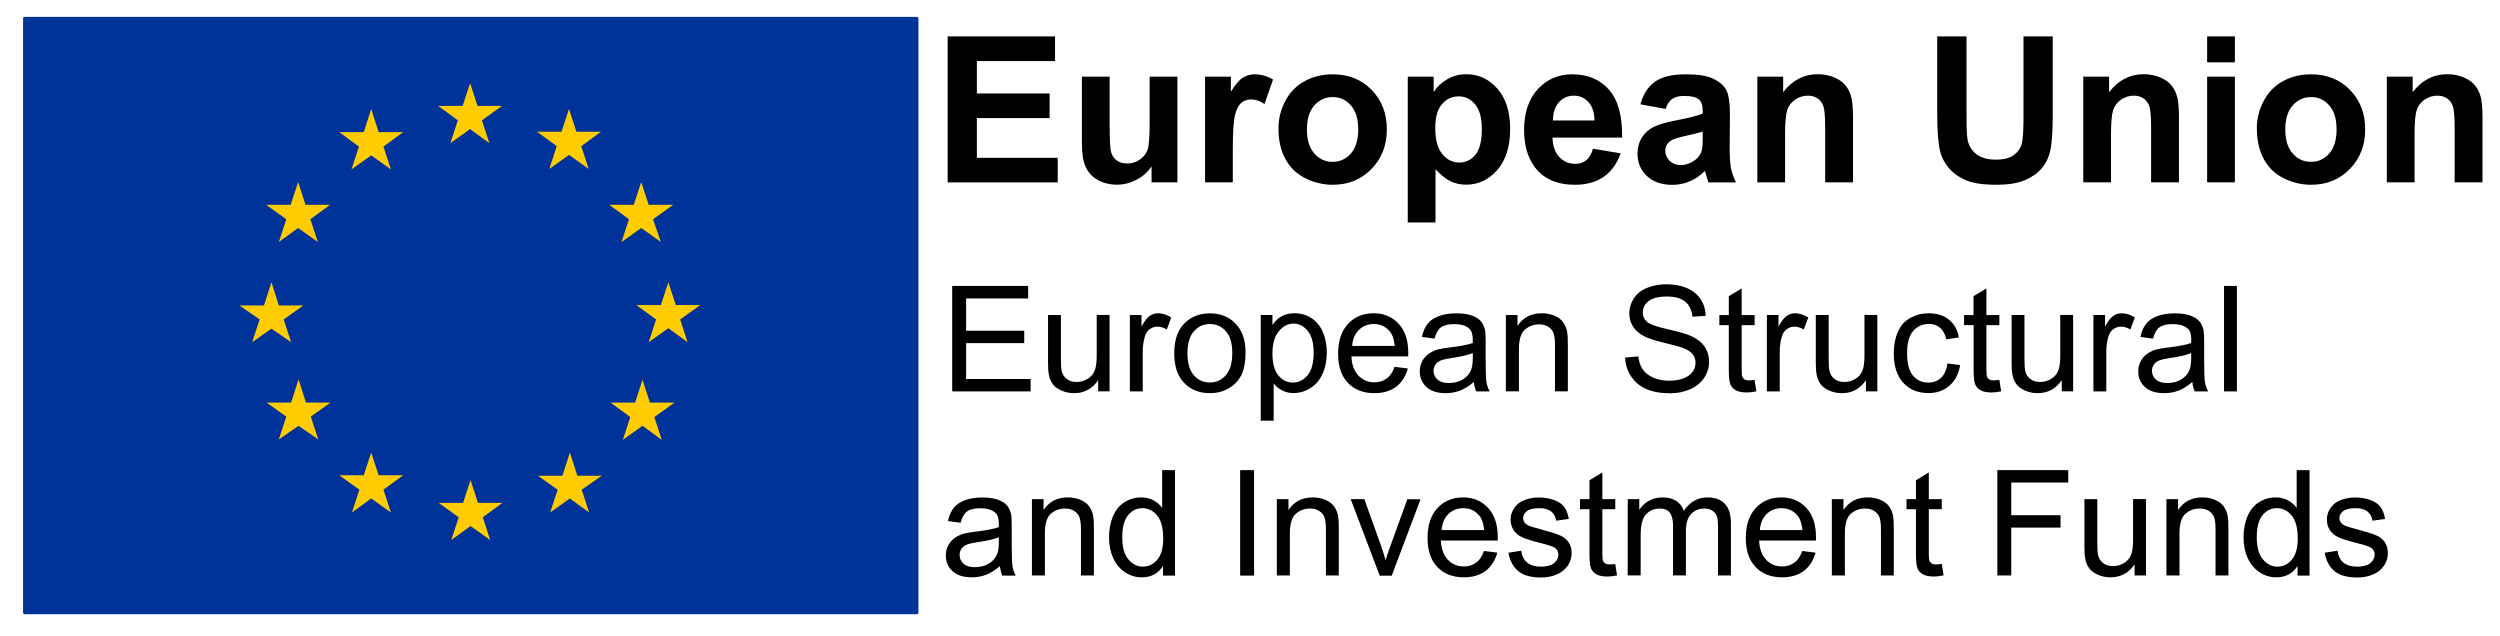
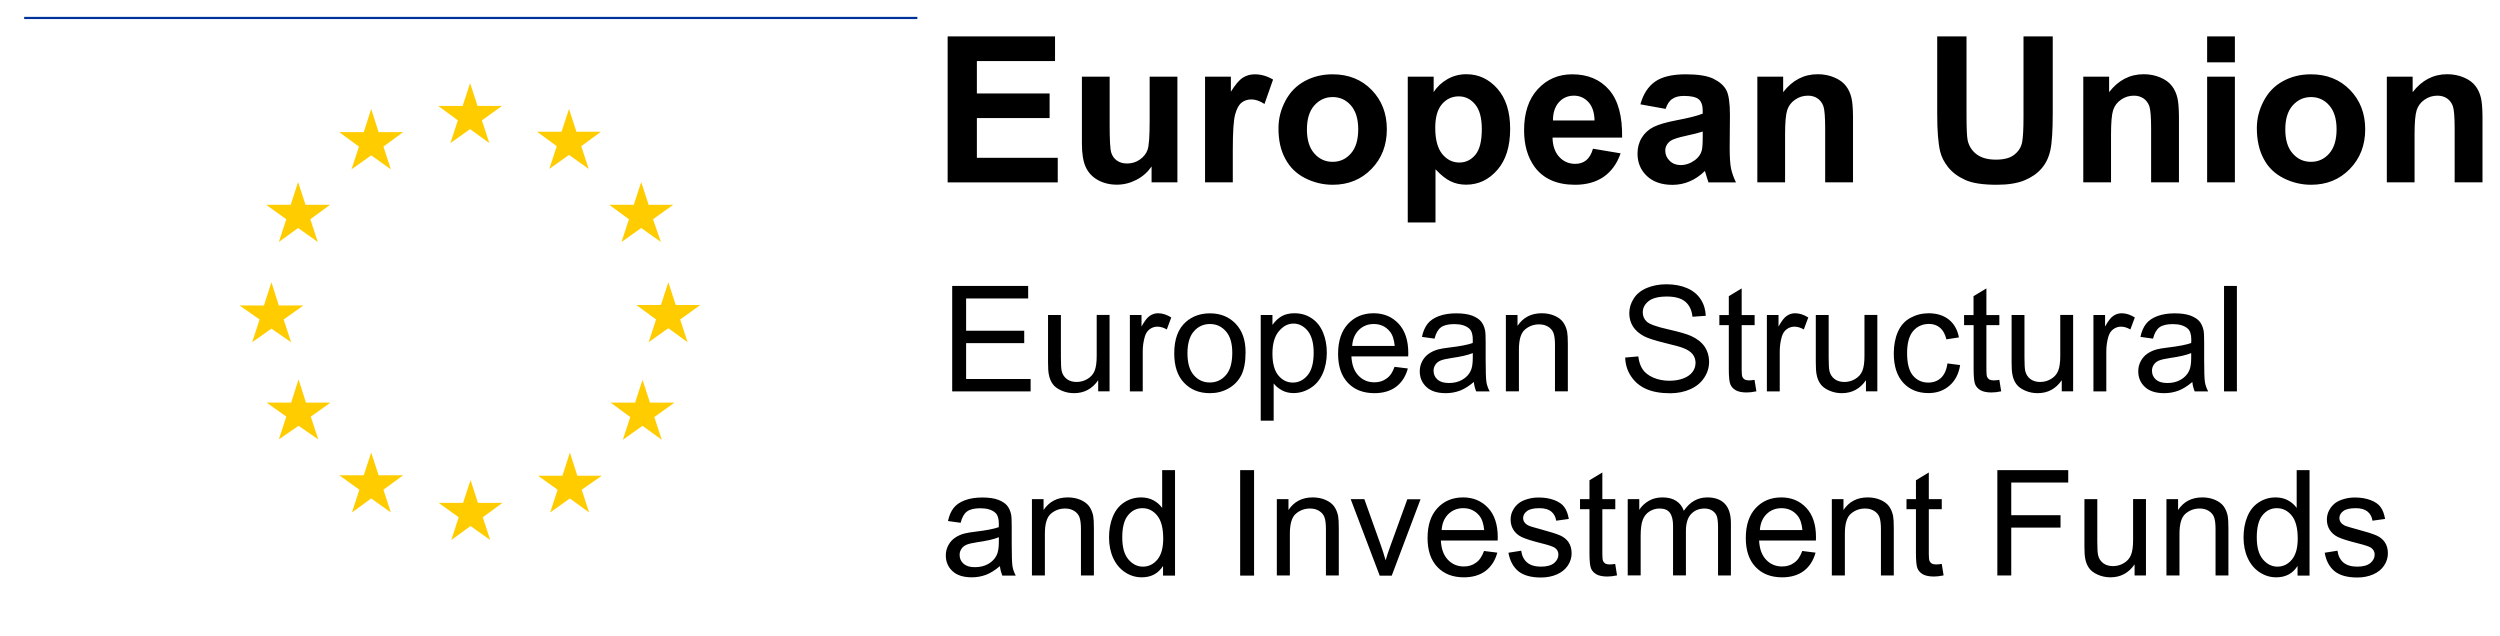
<svg xmlns="http://www.w3.org/2000/svg" id="Layer_1" viewBox="0 0 2856.3 726.1">
  <style>.st0{fill:#003399;} .st1{fill:none;stroke:#003399;stroke-width:2.5;stroke-miterlimit:1;} .st2{fill:#FFCC00;}</style>
  <path d="M1082.7 208.3V41.6h122.7v28.2h-89.3v37h83.1v28.1h-83.1v45.4h92.4v28.1h-125.8zm233 0v-18.1c-4.4 6.4-10.1 11.5-17.2 15.2-7.1 3.7-14.6 5.6-22.5 5.6-8.1 0-15.3-1.8-21.7-5.3-6.4-3.6-11-8.6-13.9-15-2.9-6.4-4.3-15.4-4.3-26.7V87.6h31.7v55.5c0 17 .6 27.4 1.8 31.2 1.2 3.8 3.3 6.9 6.4 9.1 3.1 2.2 7 3.4 11.7 3.4 5.4 0 10.3-1.5 14.6-4.5 4.3-3 7.2-6.7 8.8-11.1 1.6-4.4 2.4-15.3 2.4-32.6v-51h31.7v120.7h-29.5zm92.8 0h-31.7V87.6h29.5v17.2c5-8.1 9.6-13.5 13.6-16 4-2.6 8.6-3.9 13.7-3.9 7.2 0 14.2 2 20.9 6l-9.8 27.9c-5.3-3.5-10.3-5.2-14.9-5.2-4.4 0-8.2 1.2-11.3 3.7-3.1 2.5-5.5 6.9-7.3 13.4-1.8 6.4-2.7 19.9-2.7 40.5v37.1zm52.2-62.1c0-10.6 2.6-20.9 7.8-30.8 5.2-9.9 12.5-17.5 22.1-22.7 9.5-5.2 20.1-7.8 31.9-7.8 18.1 0 33 5.9 44.6 17.8 11.6 11.9 17.4 26.9 17.4 45 0 18.3-5.9 33.4-17.6 45.4-11.7 12-26.4 18-44.2 18-11 0-21.5-2.5-31.4-7.5-10-5-17.5-12.3-22.7-22-5.4-9.7-8-21.5-7.9-35.4zm32.5 1.7c0 12 2.8 21.1 8.5 27.5 5.6 6.4 12.6 9.5 20.9 9.5 8.3 0 15.2-3.2 20.8-9.5 5.6-6.4 8.4-15.6 8.4-27.7 0-11.8-2.8-20.9-8.4-27.3-5.6-6.4-12.6-9.5-20.8-9.5-8.3 0-15.2 3.2-20.9 9.5-5.7 6.4-8.5 15.6-8.5 27.5zm115.2-60.3h29.6v17.7c3.8-6.1 9-11 15.6-14.8 6.5-3.8 13.8-5.7 21.8-5.7 13.9 0 25.7 5.5 35.4 16.5s14.6 26.3 14.6 45.9c0 20.2-4.9 35.8-14.7 47-9.8 11.2-21.6 16.8-35.6 16.8-6.6 0-12.6-1.3-18-4-5.4-2.6-11-7.2-17-13.6v60.8h-31.7V87.6zm31.4 58.3c0 13.6 2.7 23.6 8 30.1s11.9 9.7 19.5 9.7c7.4 0 13.5-3 18.4-8.9 4.9-5.9 7.3-15.7 7.3-29.3 0-12.7-2.5-22.1-7.6-28.2-5-6.1-11.3-9.2-18.7-9.2-7.7 0-14.2 3-19.3 9-5.1 6-7.6 15-7.6 26.8zm180.2 24l31.6 5.3c-4.1 11.7-10.5 20.6-19.2 26.7-8.8 6.1-19.7 9.2-32.9 9.2-20.8 0-36.3-6.9-46.3-20.6-7.9-11-11.9-24.9-11.9-41.6 0-20 5.2-35.7 15.6-47 10.4-11.3 23.5-17 39.4-17 17.8 0 31.9 5.9 42.2 17.8 10.3 11.9 15.2 30 14.8 54.5h-79.5c.2 9.5 2.8 16.8 7.7 22.1 4.9 5.3 11 7.9 18.3 7.9 5 0 9.1-1.4 12.5-4.1 3.4-2.8 6-7.1 7.7-13.2zm1.8-32.3c-.2-9.2-2.6-16.3-7.1-21.1-4.5-4.8-10-7.2-16.5-7.2-6.9 0-12.6 2.5-17.2 7.6-4.5 5.1-6.7 12-6.7 20.7h47.5zm81.2-13.2l-28.8-5.2c3.2-11.7 8.8-20.3 16.7-25.9 7.9-5.6 19.6-8.4 35.2-8.4 14.1 0 24.7 1.7 31.6 5.1 6.9 3.4 11.8 7.7 14.6 12.8 2.8 5.2 4.2 14.7 4.2 28.6l-.3 37.3c0 10.6.5 18.4 1.5 23.5 1 5 2.9 10.4 5.7 16.2H1952c-.8-2.1-1.8-5.3-3-9.4-.5-1.9-.9-3.1-1.1-3.7-5.4 5.3-11.2 9.3-17.4 11.9-6.2 2.7-12.8 4-19.7 4-12.3 0-22.1-3.4-29.2-10.1-7.1-6.7-10.7-15.3-10.7-25.6 0-6.8 1.6-12.9 4.9-18.2 3.2-5.3 7.8-9.4 13.6-12.3 5.8-2.8 14.2-5.3 25.2-7.4 14.8-2.8 25.1-5.4 30.8-7.8v-3.2c0-6.1-1.5-10.5-4.5-13.1-3-2.6-8.7-3.9-17-3.9-5.6 0-10 1.1-13.2 3.4-3.2 1.9-5.8 5.8-7.7 11.4zm42.4 25.9c-4.1 1.4-10.5 3-19.3 4.9-8.8 1.9-14.6 3.8-17.3 5.6-4.1 3-6.2 6.7-6.2 11.3 0 4.5 1.7 8.3 5 11.6 3.3 3.3 7.5 4.9 12.6 4.9 5.7 0 11.2-1.9 16.4-5.7 3.8-2.9 6.4-6.4 7.6-10.6.8-2.7 1.2-7.9 1.2-15.6v-6.4zm171.6 58h-31.7v-61.6c0-13-.7-21.5-2-25.3-1.4-3.8-3.6-6.8-6.6-8.9-3.1-2.1-6.7-3.2-11-3.2-5.5 0-10.4 1.5-14.8 4.6-4.4 3-7.4 7-9 12-1.6 5-2.4 14.3-2.4 27.7v54.7h-31.7V87.6h29.5v17.7c10.5-13.6 23.6-20.5 39.5-20.5 7 0 13.4 1.3 19.2 3.8 5.8 2.5 10.2 5.8 13.1 9.7 3 3.9 5 8.4 6.2 13.4 1.2 5 1.7 12.2 1.8 21.5v75.1zm96.4-166.7h33.4v90.3c0 14.3.4 23.6 1.2 27.9 1.4 6.8 4.8 12.3 10.2 16.4 5.4 4.1 12.7 6.2 22.1 6.2 9.5 0 16.6-1.9 21.4-5.9 4.8-3.9 7.7-8.7 8.7-14.4 1-5.7 1.5-15.1 1.5-28.3V41.6h33.4v87.5c0 20-.9 34.2-2.7 42.4-1.8 8.3-5.1 15.2-10 20.9-4.9 5.7-11.3 10.2-19.5 13.6-8.1 3.4-18.7 5.1-31.8 5.1-15.8 0-27.8-1.8-35.9-5.5-8.2-3.7-14.6-8.4-19.4-14.3-4.7-5.9-7.9-12-9.4-18.5-2.2-9.6-3.3-23.6-3.3-42.3V41.6zm276 166.7h-31.7v-61.6c0-13-.7-21.5-2-25.3-1.4-3.8-3.6-6.8-6.6-8.9-3.1-2.1-6.7-3.2-11-3.2-5.5 0-10.4 1.5-14.8 4.6-4.4 3-7.4 7-9 12-1.6 5-2.4 14.3-2.4 27.7v54.7h-31.7V87.6h29.5v17.7c10.5-13.6 23.6-20.5 39.5-20.5 7 0 13.4 1.3 19.2 3.8 5.8 2.5 10.2 5.8 13.1 9.7 3 3.9 5 8.4 6.2 13.4 1.2 5 1.7 12.2 1.8 21.5v75.1zm32.3-137.1V41.6h31.7v29.6h-31.7zm0 137.1V87.6h31.7v120.7h-31.7zm56.8-62.1c0-10.6 2.6-20.9 7.8-30.8 5.2-9.9 12.5-17.5 22.1-22.7 9.5-5.2 20.1-7.8 31.9-7.8 18.1 0 33 5.9 44.6 17.8 11.6 11.9 17.4 26.9 17.4 45 0 18.3-5.9 33.4-17.6 45.4-11.7 12-26.4 18-44.2 18-11 0-21.5-2.5-31.4-7.5-10-5-17.6-12.3-22.7-22-5.3-9.7-7.9-21.5-7.9-35.4zm32.5 1.7c0 12 2.8 21.1 8.5 27.5 5.6 6.4 12.6 9.5 20.9 9.5 8.3 0 15.2-3.2 20.8-9.5 5.6-6.4 8.4-15.6 8.4-27.7 0-11.8-2.8-20.9-8.4-27.3-5.6-6.4-12.6-9.5-20.8-9.5-8.3 0-15.2 3.2-20.9 9.5-5.7 6.4-8.5 15.6-8.5 27.5zm225.2 60.4h-31.7v-61.6c0-13-.7-21.5-2-25.3-1.4-3.8-3.6-6.8-6.6-8.9-3.1-2.1-6.7-3.2-11-3.2-5.5 0-10.4 1.5-14.8 4.6-4.4 3-7.4 7-9 12-1.6 5-2.4 14.3-2.4 27.7v54.7H2727V87.6h29.5v17.7c10.5-13.6 23.6-20.5 39.5-20.5 7 0 13.4 1.3 19.2 3.8 5.8 2.5 10.2 5.8 13.1 9.7 3 3.9 5 8.4 6.2 13.4 1.2 5 1.7 12.2 1.8 21.5v75.1zM1087.9 447.2V326.7h86.8V341h-70.9v36.9h66.4V392h-66.4v41h73.7v14.2h-89.6zm166.8 0v-12.8c-6.8 9.9-16 14.8-27.6 14.8-5.1 0-9.9-1-14.4-3s-7.8-4.4-9.9-7.4c-2.2-3-3.7-6.6-4.5-11-.6-2.9-.9-7.5-.9-13.8v-54.1h14.7v48.4c0 7.7.3 12.9.9 15.6.9 3.9 2.9 6.9 5.9 9.2 3 2.2 6.7 3.3 11.1 3.3 4.4 0 8.6-1.1 12.4-3.4 3.9-2.3 6.6-5.4 8.2-9.3 1.6-3.9 2.4-9.6 2.4-17.1v-46.8h14.7v87.3h-13zm36.2 0v-87.3h13.3v13.2c3.4-6.2 6.5-10.3 9.4-12.2 2.9-2 6-3 9.5-3 5 0 10 1.6 15.1 4.8l-5.1 13.7c-3.6-2.1-7.2-3.2-10.8-3.2-3.2 0-6.1 1-8.7 2.9-2.6 1.9-4.4 4.6-5.5 8.1-1.6 5.3-2.5 11-2.5 17.3v45.7h-14.7zm50.7-43.6c0-16.2 4.5-28.1 13.4-35.9 7.5-6.5 16.6-9.7 27.4-9.7 12 0 21.7 3.9 29.3 11.8 7.6 7.9 11.4 18.7 11.4 32.6 0 11.2-1.7 20.1-5 26.5-3.4 6.4-8.2 11.4-14.7 15-6.4 3.6-13.4 5.3-21 5.3-12.2 0-22-3.9-29.5-11.8-7.6-7.8-11.3-19.1-11.3-33.8zm15.1 0c0 11.2 2.4 19.5 7.3 25.1 4.9 5.6 11 8.3 18.3 8.3 7.3 0 13.4-2.8 18.3-8.4 4.9-5.6 7.3-14.1 7.3-25.6 0-10.8-2.4-19-7.3-24.5-4.9-5.6-11-8.3-18.2-8.3-7.4 0-13.5 2.8-18.3 8.3-4.9 5.5-7.4 13.9-7.4 25.1zm83.7 77.1V359.9h13.4v11.3c3.2-4.4 6.7-7.8 10.7-10 4-2.2 8.8-3.3 14.5-3.3 7.4 0 14 1.9 19.7 5.8 5.7 3.8 10 9.2 12.9 16.2 2.9 7 4.3 14.6 4.3 23 0 8.9-1.6 17-4.8 24.1-3.2 7.2-7.8 12.6-13.9 16.4-6.1 3.8-12.5 5.7-19.2 5.7-4.9 0-9.3-1-13.2-3.1-3.9-2.1-7.1-4.7-9.6-7.9v42.5h-14.8zm13.4-76.6c0 11.2 2.3 19.5 6.8 24.9 4.5 5.4 10 8.1 16.5 8.1 6.6 0 12.2-2.8 16.8-8.3 4.7-5.6 7-14.2 7-25.8 0-11.1-2.3-19.4-6.8-25-4.6-5.5-10-8.3-16.3-8.3-6.3 0-11.8 2.9-16.7 8.8-4.9 5.8-7.3 14.3-7.3 25.6zm139.5 15l15.2 1.9c-2.4 8.9-6.9 15.9-13.3 20.8-6.5 4.9-14.8 7.4-24.9 7.4-12.7 0-22.8-3.9-30.3-11.8s-11.2-18.9-11.2-33.1c0-14.7 3.8-26.1 11.3-34.2 7.5-8.1 17.3-12.2 29.3-12.2 11.6 0 21.1 4 28.5 11.9 7.4 7.9 11.1 19.1 11.1 33.5 0 .9 0 2.2-.1 3.9H1544c.5 9.6 3.2 16.9 8.1 22 4.9 5.1 10.9 7.6 18.2 7.6 5.4 0 10-1.4 13.8-4.3 4-2.6 7-7.1 9.2-13.4zm-48.4-23.9h48.6c-.7-7.3-2.5-12.8-5.6-16.5-4.7-5.7-10.8-8.5-18.3-8.5-6.8 0-12.5 2.3-17.1 6.8-4.5 4.5-7.1 10.6-7.6 18.2zm139 41.2c-5.5 4.7-10.7 7.9-15.8 9.9-5.1 1.9-10.5 2.9-16.3 2.9-9.6 0-16.9-2.3-22-7-5.1-4.7-7.7-10.7-7.7-18 0-4.3 1-8.2 2.9-11.7s4.5-6.4 7.6-8.5c3.1-2.1 6.7-3.8 10.6-4.8 2.9-.8 7.3-1.5 13.1-2.2 11.9-1.4 20.7-3.1 26.3-5.1.1-2 .1-3.3.1-3.9 0-6-1.4-10.3-4.2-12.7-3.8-3.3-9.4-5-16.8-5-6.9 0-12.1 1.2-15.4 3.7-3.3 2.4-5.8 6.8-7.3 12.9l-14.4-2c1.3-6.2 3.5-11.2 6.5-15 3-3.8 7.3-6.7 13-8.8 5.7-2.1 12.3-3.1 19.7-3.1 7.4 0 13.5.9 18.1 2.6 4.6 1.8 8 4 10.2 6.6 2.2 2.7 3.7 6 4.6 10.1.5 2.5.7 7.1.7 13.6v19.7c0 13.8.3 22.4.9 26.1.6 3.6 1.9 7.1 3.7 10.5h-15.4c-1.3-3.1-2.3-6.6-2.7-10.8zm-1.2-33c-5.4 2.2-13.4 4.1-24.1 5.6-6.1.9-10.3 1.9-12.9 3-2.5 1.1-4.5 2.7-5.8 4.8-1.4 2.1-2.1 4.5-2 7 0 3.9 1.5 7.2 4.5 9.9 3 2.6 7.3 3.9 13.1 3.9 5.7 0 10.7-1.2 15.1-3.7s7.7-5.9 9.7-10.2c1.6-3.3 2.4-8.3 2.4-14.8v-5.5zm37.8 43.8v-87.3h13.3v12.4c6.4-9.6 15.6-14.4 27.7-14.4 5.2 0 10.1.9 14.5 2.8s7.7 4.4 9.9 7.4c2.2 3.1 3.7 6.7 4.6 10.9.5 2.7.8 7.5.8 14.4v53.7h-14.7V394c0-6-.6-10.5-1.7-13.5s-3.2-5.4-6.1-7.2c-2.9-1.8-6.3-2.7-10.3-2.7-6.3 0-11.7 2-16.3 6-4.6 4-6.8 11.6-6.8 22.8v47.7h-14.9zm136.3-38.7l15-1.3c.7 6 2.4 11 5 14.8 2.6 3.9 6.6 7 12.1 9.4 5.5 2.4 11.6 3.6 18.4 3.6 6.1 0 11.4-.9 16.1-2.7 4.6-1.8 8.1-4.3 10.4-7.4 2.3-3.1 3.4-6.6 3.4-10.3 0-3.8-1.1-7.1-3.3-9.9-2.2-2.8-5.8-5.2-10.8-7.1-3.2-1.3-10.3-3.2-21.4-5.9-11-2.7-18.8-5.2-23.2-7.5-5.7-3-10-6.8-12.8-11.2-2.8-4.5-4.2-9.5-4.2-15 0-6.1 1.7-11.8 5.2-17.1 3.4-5.3 8.5-9.3 15.1-12 6.6-2.7 13.9-4.1 22-4.1 8.9 0 16.7 1.4 23.5 4.3 6.8 2.9 12 7.1 15.7 12.7 3.7 5.6 5.6 11.9 5.9 19l-15.2 1.1c-.8-7.6-3.6-13.4-8.3-17.3-4.7-3.9-11.7-5.8-20.9-5.8-9.6 0-16.6 1.8-21 5.3-4.4 3.5-6.6 7.8-6.6 12.8 0 4.3 1.6 7.9 4.7 10.7 3.1 2.8 11 5.7 24 8.6 12.9 2.9 21.8 5.5 26.6 7.7 7 3.2 12.1 7.3 15.5 12.3 3.3 5 5 10.7 5 17.1 0 6.4-1.8 12.5-5.5 18.1-3.7 5.7-8.9 10.1-15.8 13.2-6.9 3.1-14.6 4.7-23.1 4.7-10.9 0-20-1.6-27.3-4.8-7.3-3.2-13.1-8-17.3-14.3-4.4-6.4-6.6-13.6-6.9-21.7zm147.8 25.5l2.1 13.1c-4.2.9-7.9 1.3-11.1 1.3-5.4 0-9.5-.9-12.4-2.5-3-1.7-5-3.9-6.2-6.7-1.2-2.8-1.8-8.6-1.8-17.5v-50.2h-10.8V360h10.8v-21.6l14.7-8.9V360h14.8v11.5h-14.8v51c0 4.2.3 6.9.8 8.1.5 1.2 1.4 2.2 2.5 2.9 1.2.7 2.9 1.1 5 1.1 1.5 0 3.7-.2 6.4-.6zm14.1 13.2v-87.3h13.3v13.2c3.4-6.2 6.5-10.3 9.4-12.2 2.9-2 6-3 9.5-3 5 0 10 1.6 15.1 4.8l-5.1 13.7c-3.6-2.1-7.2-3.2-10.8-3.2-3.2 0-6.1 1-8.7 2.9-2.6 1.9-4.4 4.6-5.5 8.1-1.6 5.3-2.5 11-2.5 17.3v45.7h-14.7zm113.2 0v-12.8c-6.8 9.9-16 14.8-27.6 14.8-5.1 0-9.9-1-14.4-3s-7.8-4.4-9.9-7.4c-2.2-3-3.7-6.6-4.5-11-.6-2.9-.9-7.5-.9-13.8v-54.1h14.7v48.4c0 7.7.3 12.9.9 15.6.9 3.9 2.9 6.9 5.9 9.2 3 2.2 6.7 3.3 11.1 3.3 4.4 0 8.6-1.1 12.4-3.4 3.9-2.3 6.6-5.4 8.2-9.3 1.6-3.9 2.4-9.6 2.4-17.1v-46.8h14.7v87.3h-13zm93.1-32l14.5 1.9c-1.6 10-5.6 17.9-12.2 23.5-6.5 5.7-14.5 8.5-24 8.5-11.9 0-21.5-3.9-28.7-11.7-7.2-7.8-10.9-19-10.9-33.6 0-9.4 1.6-17.7 4.7-24.7 3.1-7.1 7.8-12.4 14.2-15.9 6.4-3.5 13.3-5.3 20.8-5.3 9.4 0 17.2 2.4 23.2 7.2 6 4.8 9.9 11.6 11.5 20.4l-14.3 2.2c-1.4-5.9-3.8-10.3-7.2-13.2-3.5-3-7.7-4.4-12.6-4.4-7.4 0-13.5 2.7-18.1 8-4.6 5.3-7 13.8-7 25.4 0 11.7 2.2 20.2 6.7 25.6 4.5 5.3 10.3 8 17.5 8 5.8 0 10.6-1.8 14.5-5.3 3.9-3.7 6.4-9.2 7.4-16.6zm59.3 18.8l2.1 13.1c-4.2.9-7.9 1.3-11.1 1.3-5.4 0-9.5-.9-12.4-2.5-3-1.7-5-3.9-6.2-6.7-1.2-2.8-1.8-8.6-1.8-17.5v-50.2H2244V360h10.8v-21.6l14.7-8.9V360h14.8v11.5h-14.8v51c0 4.2.3 6.9.8 8.1.5 1.2 1.4 2.2 2.5 2.9 1.2.7 2.9 1.1 5 1.1 1.7 0 3.8-.2 6.5-.6zm71.3 13.2v-12.8c-6.8 9.9-16 14.8-27.6 14.8-5.1 0-9.9-1-14.4-3s-7.8-4.4-9.9-7.4c-2.2-3-3.7-6.6-4.5-11-.6-2.9-.9-7.5-.9-13.8v-54.1h14.7v48.4c0 7.7.3 12.9.9 15.6.9 3.9 2.9 6.9 5.9 9.2 3 2.2 6.7 3.3 11.1 3.3 4.4 0 8.6-1.1 12.4-3.4 3.9-2.3 6.6-5.4 8.2-9.3 1.6-3.9 2.4-9.6 2.4-17.1v-46.8h14.7v87.3h-13zm36.2 0v-87.3h13.3v13.2c3.4-6.2 6.5-10.3 9.4-12.2 2.9-2 6-3 9.5-3 5 0 10 1.6 15.1 4.8l-5.1 13.7c-3.6-2.1-7.2-3.2-10.8-3.2-3.2 0-6.1 1-8.7 2.9-2.6 1.9-4.4 4.6-5.5 8.1-1.6 5.3-2.5 11-2.5 17.3v45.7h-14.7zm113-10.8c-5.5 4.7-10.7 7.9-15.8 9.9-5.1 1.9-10.5 2.9-16.3 2.9-9.6 0-16.9-2.3-22-7-5.1-4.7-7.7-10.7-7.7-18 0-4.3 1-8.2 2.9-11.7s4.5-6.4 7.6-8.5c3.1-2.1 6.7-3.8 10.6-4.8 2.9-.8 7.3-1.5 13.1-2.2 11.9-1.4 20.7-3.1 26.3-5.1.1-2 .1-3.3.1-3.9 0-6-1.4-10.3-4.2-12.7-3.8-3.3-9.4-5-16.8-5-6.9 0-12.1 1.2-15.4 3.7-3.3 2.4-5.8 6.8-7.3 12.9l-14.4-2c1.3-6.2 3.5-11.2 6.5-15 3-3.8 7.3-6.7 13-8.8 5.7-2.1 12.3-3.1 19.7-3.1 7.4 0 13.5.9 18.1 2.6 4.6 1.8 8 4 10.2 6.6 2.2 2.7 3.7 6 4.6 10.1.5 2.5.7 7.1.7 13.6v19.7c0 13.8.3 22.4.9 26.1.6 3.6 1.9 7.1 3.7 10.5h-15.4c-1.3-3.1-2.3-6.6-2.7-10.8zm-1.3-33c-5.4 2.2-13.4 4.1-24.1 5.6-6.1.9-10.3 1.9-12.9 3-2.5 1.1-4.5 2.7-5.8 4.8-1.4 2.1-2.1 4.5-2 7 0 3.9 1.5 7.2 4.5 9.9 3 2.6 7.3 3.9 13.1 3.9 5.7 0 10.7-1.2 15.1-3.7s7.7-5.9 9.7-10.2c1.6-3.3 2.4-8.3 2.4-14.8v-5.5zm37.5 43.8V326.7h14.7v120.5H2541zM1142.4 646.8c-5.5 4.7-10.7 7.9-15.8 9.9-5.1 1.9-10.5 2.9-16.3 2.9-9.6 0-16.9-2.3-22-7-5.1-4.7-7.7-10.7-7.7-18 0-4.3 1-8.2 2.9-11.7s4.5-6.4 7.6-8.5c3.1-2.1 6.7-3.8 10.6-4.8 2.9-.8 7.3-1.5 13.1-2.2 11.9-1.4 20.7-3.1 26.3-5.1.1-2 .1-3.3.1-3.9 0-6-1.4-10.3-4.2-12.7-3.8-3.3-9.4-5-16.8-5-6.9 0-12.1 1.2-15.4 3.7-3.3 2.4-5.7 6.8-7.3 12.9l-14.4-2c1.3-6.2 3.5-11.2 6.5-15 3-3.8 7.3-6.7 13-8.8 5.7-2.1 12.3-3.1 19.7-3.1 7.4 0 13.5.9 18.1 2.6 4.6 1.8 8 4 10.2 6.6 2.2 2.7 3.7 6 4.6 10.1.5 2.5.7 7.1.7 13.6V621c0 13.8.3 22.5.9 26.1.6 3.6 1.9 7.1 3.7 10.5h-15.4c-1.2-3.1-2.2-6.7-2.7-10.8zm-1.2-33c-5.4 2.2-13.4 4.1-24.1 5.6-6.1.9-10.3 1.9-12.9 3-2.5 1.1-4.5 2.7-5.8 4.8-1.4 2.1-2.1 4.5-2 7 0 3.9 1.5 7.2 4.5 9.9 3 2.6 7.3 4 13.1 3.9 5.7 0 10.7-1.2 15.1-3.7s7.7-5.9 9.7-10.2c1.6-3.3 2.4-8.3 2.4-14.8v-5.5zm37.8 43.8v-87.3h13.3v12.4c6.4-9.6 15.6-14.4 27.7-14.4 5.2 0 10.1.9 14.5 2.8s7.7 4.4 9.9 7.4c2.2 3.1 3.7 6.7 4.6 10.9.5 2.7.8 7.5.8 14.4v53.7H1235v-53.1c0-6-.6-10.5-1.7-13.5s-3.2-5.4-6.1-7.2c-2.9-1.8-6.3-2.7-10.3-2.7-6.3 0-11.7 2-16.3 6-4.6 4-6.8 11.6-6.8 22.8v47.7H1179zm149.8 0v-11c-5.5 8.7-13.6 13-24.3 13-6.9 0-13.3-1.9-19.1-5.8-5.8-3.8-10.3-9.2-13.5-16.1-3.2-6.9-4.8-14.8-4.8-23.7 0-8.7 1.4-16.6 4.3-23.7 2.9-7.1 7.2-12.5 13-16.3 5.8-3.8 12.3-5.7 19.4-5.7 5.2 0 9.9 1.1 14 3.3 4.1 2.2 7.4 5.1 10 8.7v-43.2h14.7v120.5h-13.7zm-46.6-43.6c0 11.2 2.3 19.5 7 25.1 4.7 5.5 10.2 8.3 16.6 8.3 6.4 0 11.9-2.6 16.4-7.9 4.5-5.3 6.8-13.4 6.8-24.2 0-11.9-2.3-20.7-6.9-26.3-4.6-5.6-10.2-8.4-16.9-8.4-6.6 0-12 2.7-16.4 8.1-4.4 5.3-6.6 13.8-6.6 25.3zm134.7 43.6V537.1h15.9v120.5h-15.9zm41.9 0v-87.3h13.3v12.4c6.4-9.6 15.6-14.4 27.7-14.4 5.2 0 10.1.9 14.5 2.8s7.7 4.4 9.9 7.4c2.2 3.1 3.7 6.7 4.6 10.9.5 2.7.8 7.5.8 14.4v53.7h-14.7v-53.1c0-6-.6-10.5-1.7-13.5s-3.2-5.4-6.1-7.2c-2.9-1.8-6.3-2.7-10.3-2.7-6.3 0-11.7 2-16.3 6-4.6 4-6.8 11.6-6.8 22.8v47.7h-14.9zm117.5 0l-33.1-87.3h15.6l18.7 52.3c2 5.6 3.9 11.5 5.6 17.6 1.3-4.6 3.1-10.1 5.5-16.6l19.3-53.2h15.1l-32.9 87.3h-13.8zm119.2-28.1l15.2 1.9c-2.4 8.9-6.9 15.9-13.3 20.8-6.5 4.9-14.8 7.4-24.9 7.4-12.7 0-22.8-3.9-30.3-11.8s-11.2-18.9-11.2-33.1c0-14.7 3.8-26.1 11.3-34.2 7.5-8.1 17.3-12.2 29.3-12.2 11.6 0 21.1 4 28.5 11.9 7.4 7.9 11.1 19.1 11.1 33.5 0 .9 0 2.2-.1 3.9h-64.9c.5 9.6 3.2 16.9 8.1 22 4.9 5.1 10.9 7.6 18.2 7.6 5.4 0 10-1.4 13.8-4.3 3.9-2.6 7-7.2 9.2-13.4zm-48.4-23.9h48.6c-.7-7.3-2.5-12.8-5.6-16.5-4.7-5.7-10.8-8.5-18.3-8.5-6.8 0-12.5 2.3-17.1 6.8-4.5 4.5-7.1 10.5-7.6 18.2zm76.3 25.9l14.6-2.3c.8 5.9 3.1 10.4 6.8 13.5 3.7 3.1 9 4.7 15.7 4.7 6.8 0 11.8-1.4 15.1-4.1 3.3-2.8 4.9-6 4.9-9.7 0-3.3-1.4-6-4.3-7.9-2-1.3-7-3-15.1-5-10.8-2.7-18.3-5.1-22.5-7.1-4.2-2-7.3-4.8-9.5-8.3-2.2-3.5-3.2-7.4-3.2-11.7 0-3.9.9-7.5 2.7-10.8 1.8-3.3 4.2-6.1 7.2-8.3 2.3-1.7 5.4-3.1 9.4-4.3 4-1.2 8.2-1.8 12.7-1.8 6.8 0 12.8 1 18 3 5.2 2 9 4.6 11.4 8 2.5 3.4 4.1 7.9 5.1 13.5l-14.4 2c-.7-4.5-2.6-8-5.7-10.5s-7.6-3.8-13.3-3.8c-6.8 0-11.6 1.1-14.5 3.4-2.9 2.2-4.3 4.9-4.3 7.9 0 1.9.6 3.6 1.8 5.2 1.2 1.6 3.1 2.9 5.6 3.9 1.5.6 5.8 1.8 13 3.8 10.4 2.8 17.7 5.1 21.8 6.9 4.1 1.8 7.4 4.4 9.7 7.8 2.3 3.4 3.5 7.6 3.5 12.7 0 4.9-1.4 9.6-4.3 13.9-2.9 4.4-7 7.7-12.4 10.1-5.4 2.4-11.5 3.6-18.3 3.6-11.3 0-19.9-2.4-25.8-7.1-5.9-4.9-9.7-11.9-11.4-21.2zm122 12.8l2.1 13.1c-4.2.9-7.9 1.3-11.1 1.3-5.4 0-9.5-.9-12.4-2.5-3-1.7-5-3.9-6.2-6.7-1.2-2.8-1.8-8.6-1.8-17.5v-50.2h-10.8v-11.5h10.8v-21.6l14.7-8.9v30.5h14.8v11.5h-14.8v51c0 4.2.3 6.9.8 8.1.5 1.2 1.4 2.2 2.5 2.9 1.2.7 2.9 1.1 5 1.1 1.5 0 3.7-.2 6.4-.6zm14.3 13.3v-87.3h13.2v12.2c2.7-4.3 6.4-7.7 10.9-10.3 4.5-2.6 9.7-3.9 15.5-3.9 6.4 0 11.7 1.3 15.8 4 4.1 2.7 7 6.4 8.7 11.3 6.9-10.2 15.8-15.3 26.9-15.3 8.6 0 15.3 2.4 19.9 7.2 4.6 4.8 7 12.2 7 22.1v59.9h-14.7v-55c0-5.9-.5-10.2-1.4-12.8-1-2.6-2.7-4.7-5.2-6.3-2.5-1.6-5.5-2.4-8.8-2.4-6.1 0-11.2 2-15.2 6.1s-6.1 10.6-6.1 19.6v50.7h-14.7v-56.7c0-6.6-1.2-11.5-3.6-14.8-2.4-3.3-6.3-4.9-11.8-4.9-4.1 0-8 1.1-11.5 3.3-3.5 2.2-6.1 5.4-7.7 9.6-1.6 4.2-2.4 10.3-2.4 18.2v45.3h-14.8zm199.4-28.1l15.2 1.9c-2.4 8.9-6.9 15.9-13.3 20.8-6.5 4.9-14.8 7.4-24.9 7.4-12.7 0-22.8-3.9-30.3-11.8s-11.2-18.9-11.2-33.1c0-14.7 3.8-26.1 11.3-34.2 7.5-8.1 17.3-12.2 29.3-12.2 11.6 0 21.1 4 28.5 11.9 7.4 7.9 11.1 19.1 11.1 33.5 0 .9 0 2.2-.1 3.9h-64.9c.5 9.6 3.2 16.9 8.1 22 4.9 5.1 10.9 7.6 18.2 7.6 5.4 0 10-1.4 13.8-4.3 3.9-2.6 7-7.2 9.2-13.4zm-48.4-23.9h48.6c-.7-7.3-2.5-12.8-5.6-16.5-4.7-5.7-10.8-8.5-18.3-8.5-6.8 0-12.5 2.3-17.1 6.8-4.5 4.5-7.1 10.5-7.6 18.2zm82.2 52v-87.3h13.3v12.4c6.4-9.6 15.6-14.4 27.7-14.4 5.2 0 10.1.9 14.5 2.8s7.7 4.4 9.9 7.4c2.2 3.1 3.7 6.7 4.6 10.9.5 2.7.8 7.5.8 14.4v53.7H2149v-53.1c0-6-.6-10.5-1.7-13.5s-3.2-5.4-6.1-7.2c-2.9-1.8-6.3-2.7-10.3-2.7-6.3 0-11.7 2-16.3 6-4.6 4-6.8 11.6-6.8 22.8v47.7h-14.9zm125.6-13.3l2.1 13.1c-4.2.9-7.9 1.3-11.1 1.3-5.4 0-9.5-.9-12.5-2.5-3-1.7-5-3.9-6.2-6.7-1.2-2.8-1.8-8.6-1.8-17.5v-50.2h-10.8v-11.5h10.8v-21.6l14.7-8.9v30.5h14.8v11.5h-14.8v51c0 4.2.3 6.9.8 8.1.5 1.2 1.4 2.2 2.5 2.9 1.2.7 2.9 1.1 5 1.1 1.6 0 3.8-.2 6.5-.6zm63.5 13.3V537.1h81v14.2h-65.1v37.3h56.3v14.2h-56.3v54.7H2282zm156.8 0v-12.8c-6.8 9.9-16 14.8-27.6 14.8-5.1 0-9.9-1-14.4-3s-7.8-4.4-9.9-7.4c-2.2-3-3.7-6.6-4.5-11-.6-2.9-.9-7.5-.9-13.8v-54.1h14.7v48.4c0 7.7.3 12.9.9 15.6.9 3.9 2.9 6.9 5.9 9.2 3 2.2 6.7 3.3 11.1 3.3 4.4 0 8.6-1.1 12.4-3.4 3.9-2.3 6.6-5.4 8.2-9.3 1.6-3.9 2.4-9.6 2.4-17.1v-46.8h14.7v87.3h-13zm36.4 0v-87.3h13.3v12.4c6.4-9.6 15.6-14.4 27.7-14.4 5.2 0 10.1.9 14.5 2.8s7.7 4.4 9.9 7.4c2.2 3.1 3.7 6.7 4.6 10.9.5 2.7.8 7.5.8 14.4v53.7h-14.7v-53.1c0-6-.6-10.5-1.7-13.5s-3.2-5.4-6.1-7.2c-2.9-1.8-6.3-2.7-10.3-2.7-6.3 0-11.7 2-16.3 6-4.6 4-6.8 11.6-6.8 22.8v47.7h-14.9zm149.8 0v-11c-5.5 8.7-13.6 13-24.3 13-6.9 0-13.3-1.9-19.1-5.8-5.8-3.8-10.3-9.2-13.5-16.1-3.2-6.9-4.8-14.8-4.8-23.7 0-8.7 1.4-16.6 4.3-23.7 2.9-7.1 7.2-12.5 13-16.3 5.8-3.8 12.2-5.7 19.4-5.7 5.2 0 9.9 1.1 14 3.3 4.1 2.2 7.4 5.1 10 8.7v-43.2h14.7v120.5H2625zm-46.6-43.6c0 11.2 2.3 19.5 7 25.1 4.7 5.5 10.2 8.3 16.6 8.3 6.4 0 11.9-2.6 16.4-7.9 4.5-5.3 6.8-13.4 6.8-24.2 0-11.9-2.3-20.7-6.9-26.3-4.6-5.6-10.2-8.4-17-8.4-6.6 0-12 2.7-16.4 8.1-4.3 5.3-6.5 13.8-6.5 25.3zm77.6 17.5l14.6-2.3c.8 5.9 3.1 10.4 6.8 13.5 3.7 3.1 9 4.7 15.7 4.7 6.8 0 11.8-1.4 15.1-4.1 3.3-2.8 4.9-6 4.9-9.7 0-3.3-1.5-6-4.3-7.9-2-1.3-7-3-15.1-5-10.8-2.7-18.3-5.1-22.5-7.1-4.2-2-7.3-4.8-9.5-8.3-2.2-3.5-3.2-7.4-3.2-11.7 0-3.9.9-7.5 2.7-10.8 1.8-3.3 4.2-6.1 7.2-8.3 2.3-1.7 5.4-3.1 9.4-4.3 4-1.2 8.2-1.8 12.7-1.8 6.8 0 12.8 1 18 3 5.2 2 9 4.6 11.4 8 2.5 3.4 4.1 7.9 5.1 13.5l-14.4 2c-.7-4.5-2.6-8-5.7-10.5s-7.6-3.8-13.3-3.8c-6.8 0-11.6 1.1-14.5 3.4-2.9 2.2-4.3 4.9-4.3 7.9 0 1.9.6 3.6 1.8 5.2 1.2 1.6 3.1 2.9 5.6 3.9 1.5.6 5.8 1.8 13 3.8 10.4 2.8 17.7 5.1 21.8 6.9 4.1 1.8 7.4 4.4 9.7 7.8 2.3 3.4 3.5 7.6 3.5 12.7 0 4.9-1.4 9.6-4.3 13.9-2.9 4.4-7 7.7-12.4 10.1-5.4 2.4-11.5 3.6-18.3 3.6-11.3 0-19.9-2.4-25.8-7.1-6-4.9-9.8-11.9-11.4-21.2z" />
-   <path class="st0" d="M27.6 20.5h1020.5v680H27.6z" />
-   <path class="st1" d="M27.6 20.5h1020.5v680H27.6z" />
+   <path class="st1" d="M27.6 20.5h1020.5H27.6z" />
  <path class="st2" d="M537.1 95l-8.5 26h-28l22.5 16.5-8.5 26 22.5-16 22 16-8.5-26 23-16.5h-28zm-227 227.5l-8.5 26.5h-28l23 16-8.5 26 22-15.5 22.5 15.5-8.5-26 22.5-16h-28zm453.5 0l-8.5 26h-28l22.5 16.5-8.5 26 22.5-16 22 16-8.5-26 23-16.5h-28zm-226 226l-8.5 26h-28l23 16.5-8.5 26 22-16 22.5 16-8.5-26 22.5-16.5h-28zm112.5-424l-8.5 26h-28l22.5 16.5-8.5 26 22.5-16 22.5 16-8.5-26 22.5-16.5h-28zm82.5 83.5l-8.5 26h-28l22.5 16.5-8.5 26 22.5-16 22.5 16-9-26 23-16.5h-28zm1.5 226l-8.5 26h-28l22.5 16.5-8.5 26 22.5-16 22 16-8.5-26 23-16.5h-28zm-83 83l-8.5 26.5h-28l22.5 16-8.5 26 22.5-16 22 16-8.5-26 23-16h-28zm-227 0l-8.5 26h-28l23 16.5-8.5 26 22-16 22.5 16-8.5-26 22.5-16.5h-28zm-83-83.5l-8.5 26.5h-28l22.5 16-8.5 26 22.5-15.5 22.5 15.5-8.5-26 22.5-16h-28zm-.5-225.5l-8.5 26h-28l23 16.5-8.5 26 22-16 22.5 16-8.5-26 22.5-16.5h-28zm83.5-83.5l-8.5 26.5h-28l22.5 16.5-8.5 26 22.5-16 22.5 16-8.5-26 22.5-16.5h-28z" />
</svg>